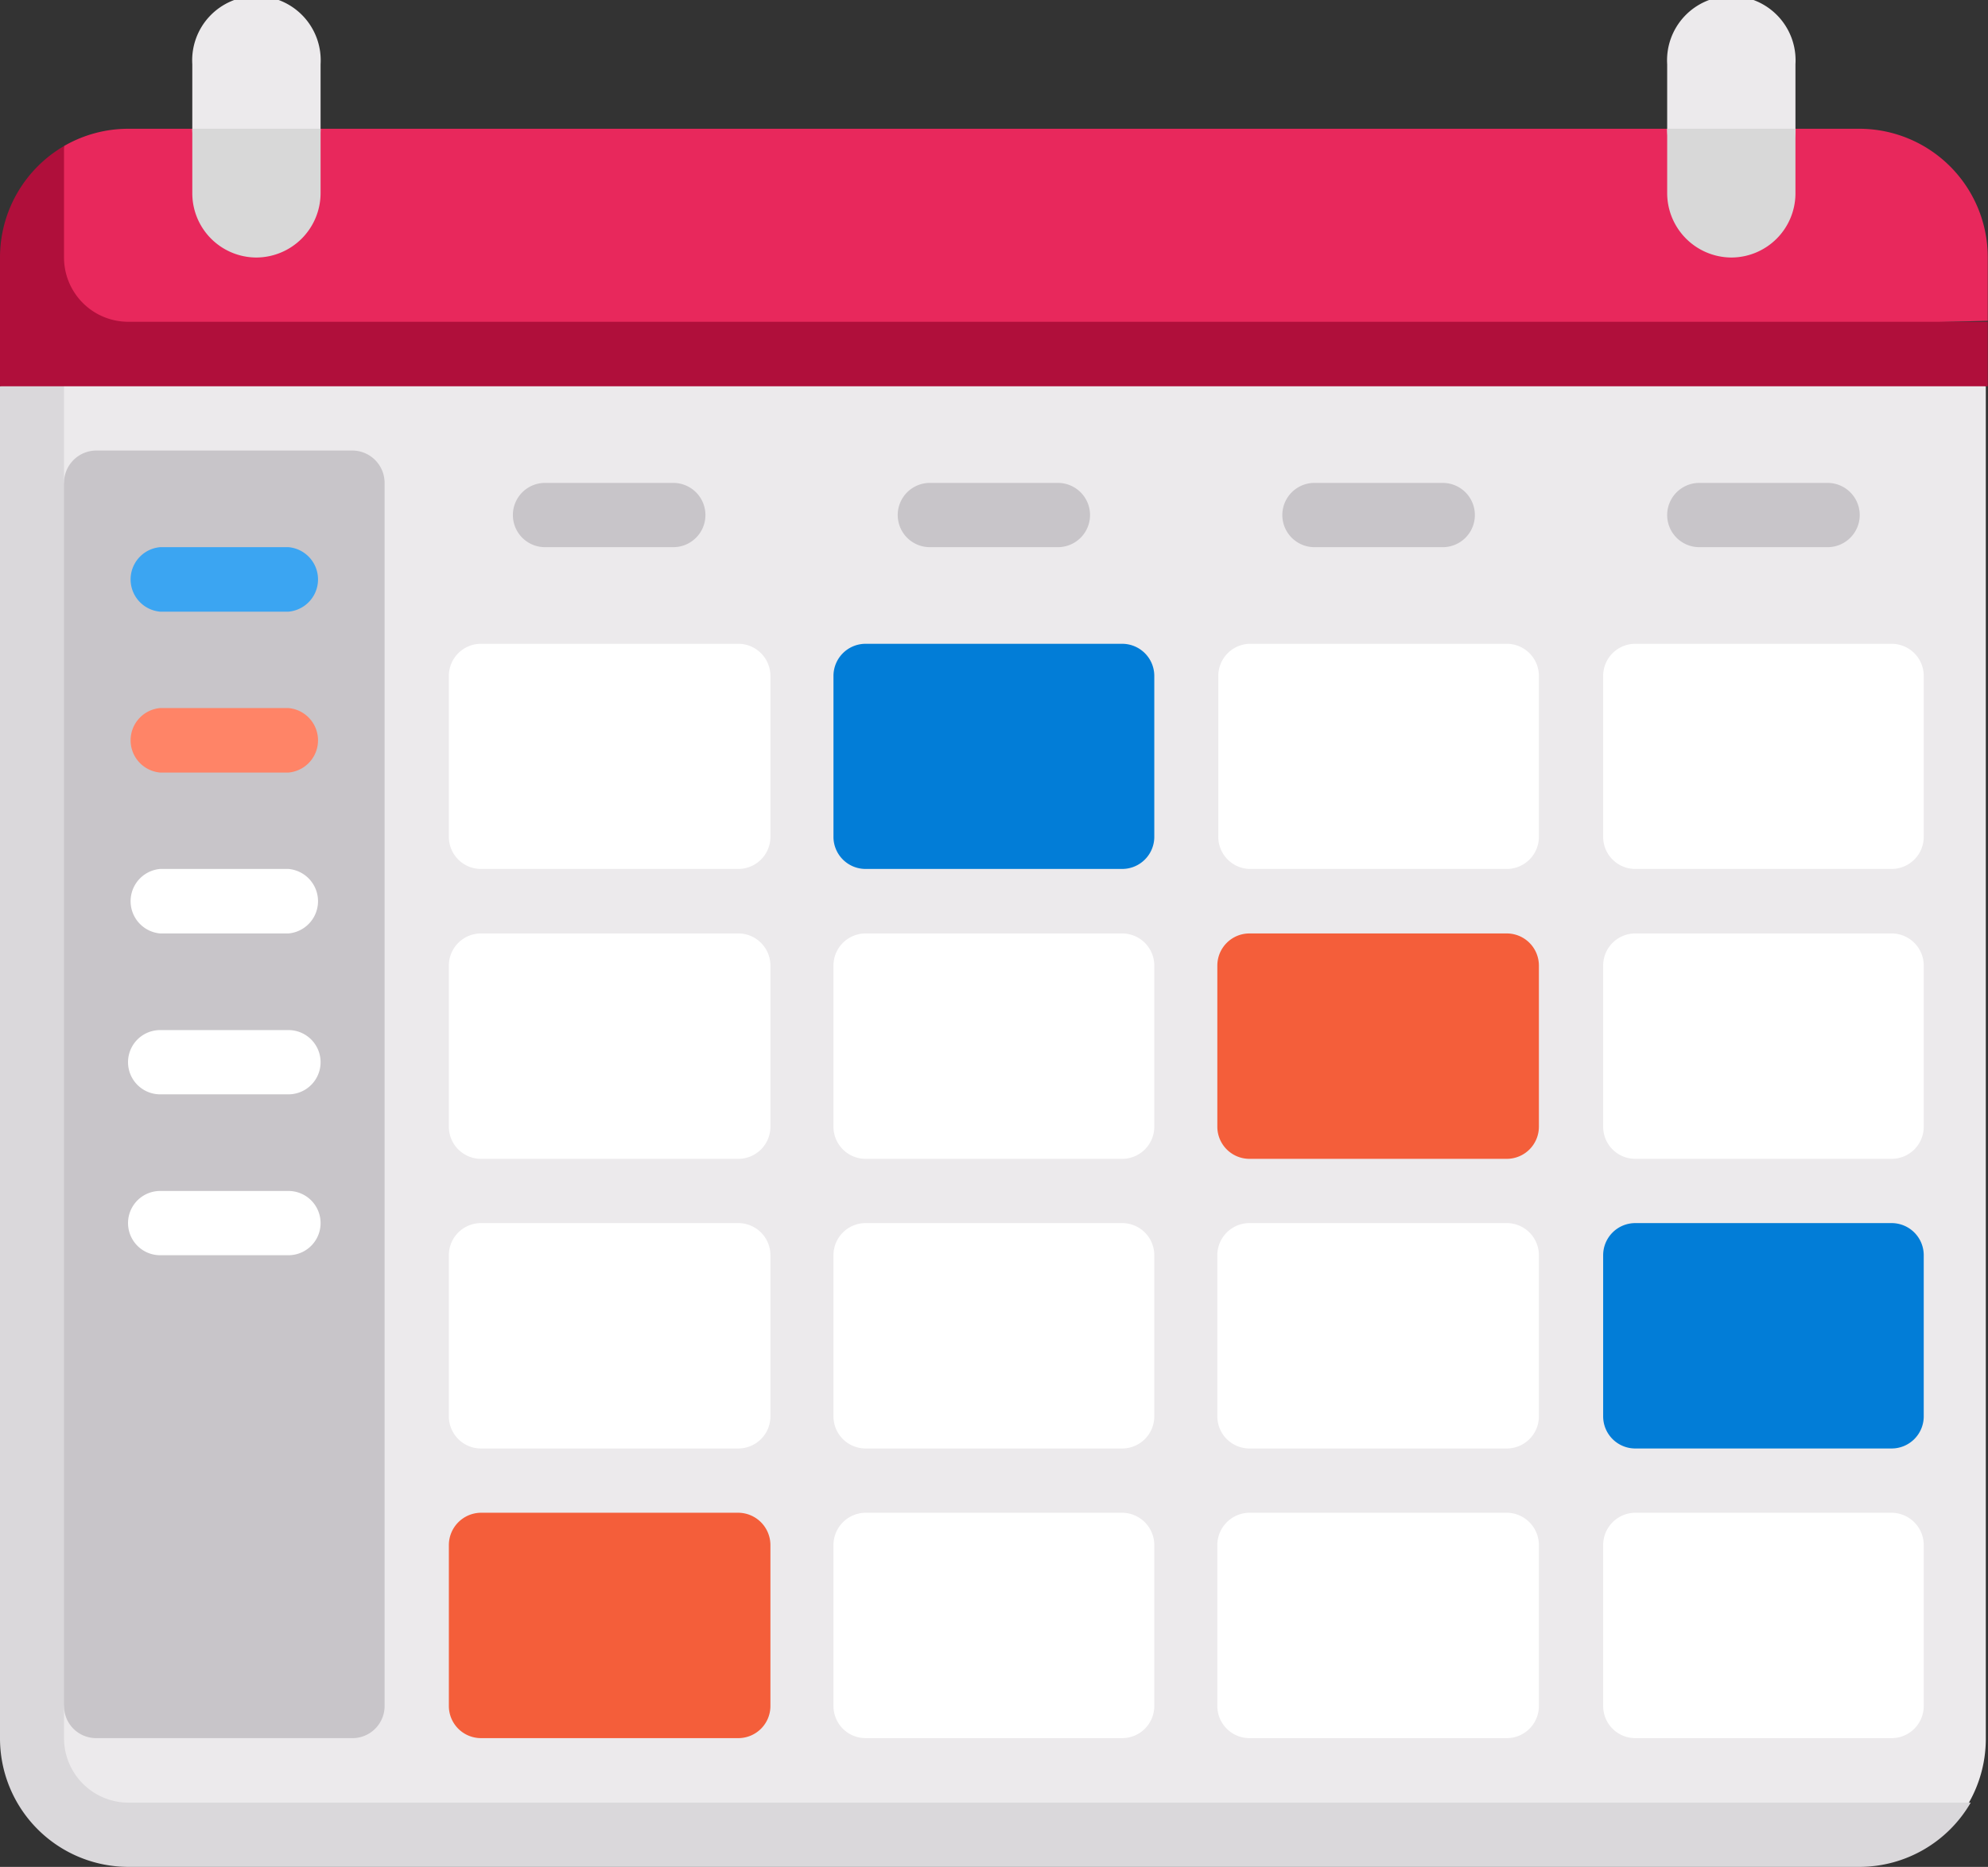
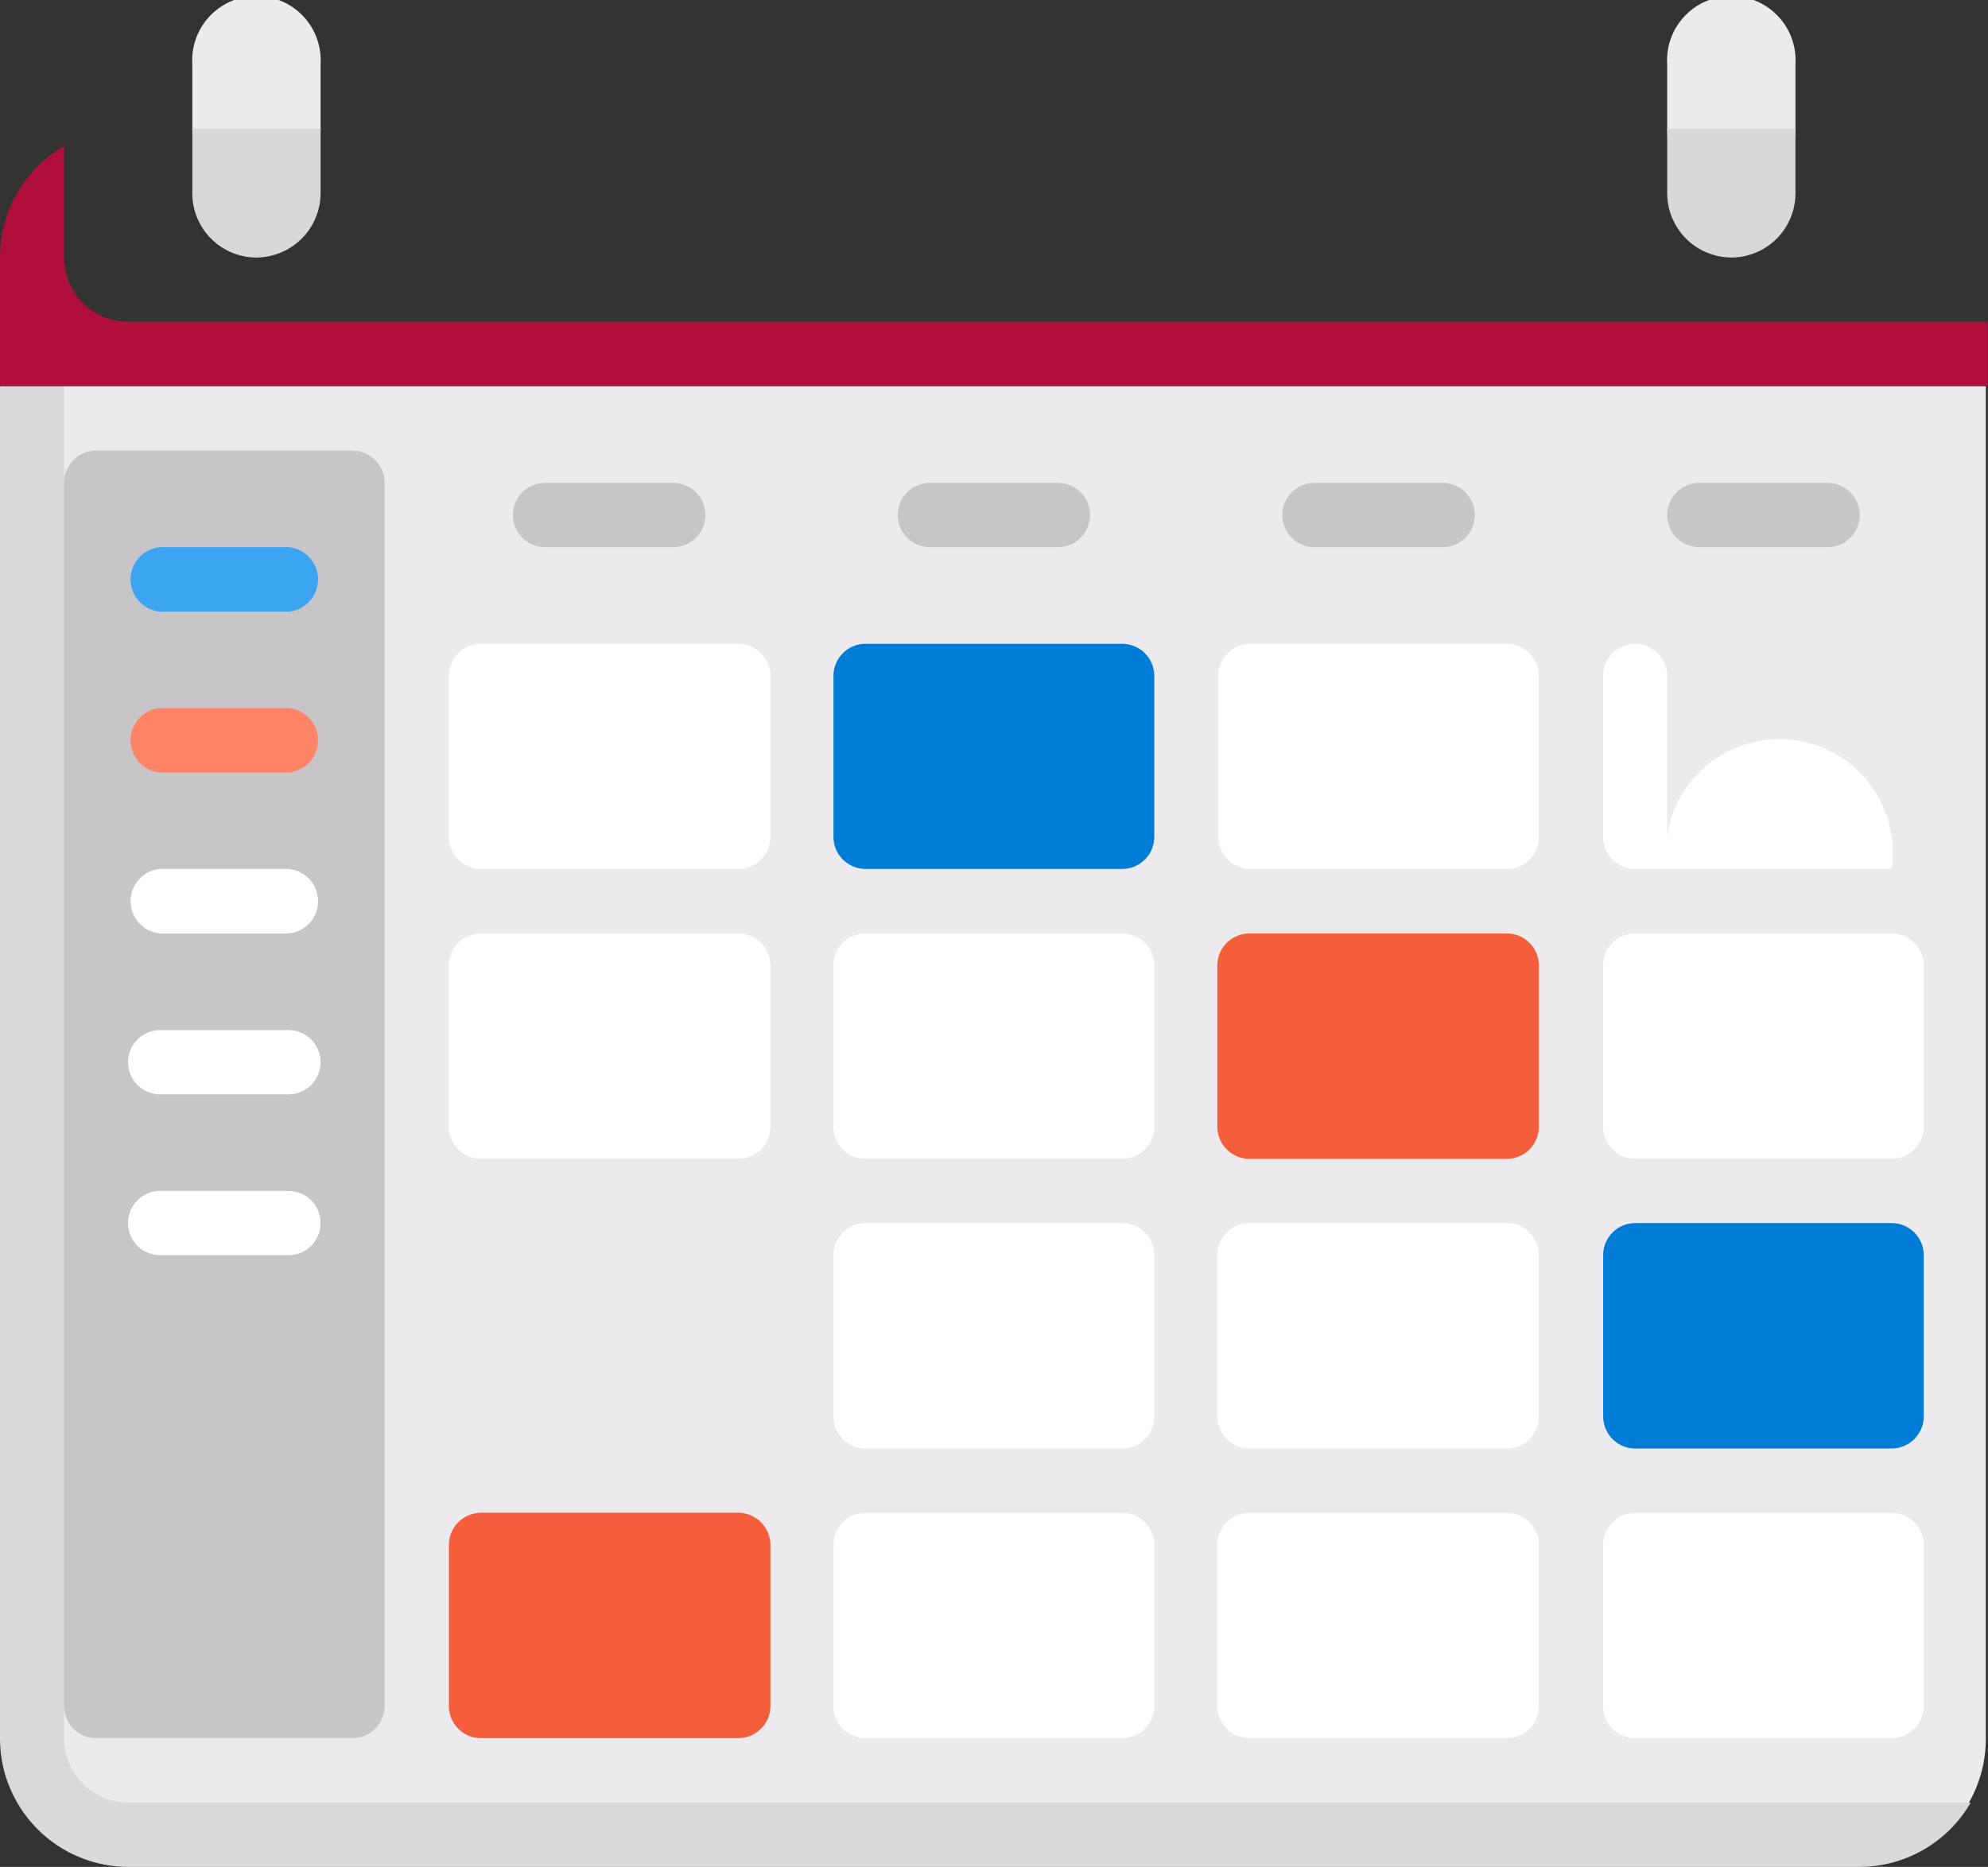
<svg xmlns="http://www.w3.org/2000/svg" viewBox="0 0 81.67 76.7">
  <rect x="0" y="0" width="81.67" height="76.7" fill="#333333" stroke="none" />
  <title>ic_menu_histori</title>
  <path d="M6,18.93v56a5.28,5.28,0,0,0,5.27,5.29h71l3.28-1.5a5.29,5.29,0,0,0,.7-2.65V20.52l-2.92-1.59Z" transform="translate(-4.67 -4.65)" style="fill:#eceaec" />
  <path d="M7.3,76.06V74.74l1.83-1.26V25.54L7.3,24.49V19.42l-2.63,1.1V76.06a5.28,5.28,0,0,0,5.27,5.29H81.06a5.29,5.29,0,0,0,4.57-2.64H9.94A2.65,2.65,0,0,1,7.3,76.06Z" transform="translate(-4.67 -4.65)" style="fill:#dad8db" />
-   <path d="M81.06,9.94H9.94a5.27,5.27,0,0,0-2.64.71L5.52,19.83l80.81-2V15.23A5.28,5.28,0,0,0,81.06,9.94Z" transform="translate(-4.67 -4.65)" style="fill:#e8285c" />
  <path d="M15.2,12.58a2.64,2.64,0,0,1-2.63-2.64V7.29a2.64,2.64,0,1,1,5.27,0V9.94A2.64,2.64,0,0,1,15.2,12.58Z" transform="translate(-4.67 -4.65)" style="fill:#eceaec" />
  <path d="M7.3,15.23V10.65a5.3,5.3,0,0,0-2.63,4.58v5.29H86.33V17.87H9.94A2.64,2.64,0,0,1,7.3,15.23Z" transform="translate(-4.67 -4.65)" style="fill:#b00f3b" />
  <path d="M15.2,15.23a2.64,2.64,0,0,1-2.63-2.65V9.94h5.27v2.64A2.65,2.65,0,0,1,15.2,15.23Z" transform="translate(-4.67 -4.65)" style="fill:#d8d8d8" />
  <path d="M75.8,12.58a2.64,2.64,0,0,1-2.64-2.64V7.29a2.64,2.64,0,1,1,5.27,0V9.94A2.64,2.64,0,0,1,75.8,12.58Z" transform="translate(-4.67 -4.65)" style="fill:#eceaec" />
  <path d="M75.8,15.23a2.65,2.65,0,0,1-2.64-2.65V9.94h5.27v2.64A2.64,2.64,0,0,1,75.8,15.23Z" transform="translate(-4.67 -4.65)" style="fill:#d8d8d8" />
  <path d="M8.62,76.06H19.16a1.32,1.32,0,0,0,1.31-1.32V24.49a1.33,1.33,0,0,0-1.31-1.33H8.62A1.33,1.33,0,0,0,7.3,24.49V74.74A1.32,1.32,0,0,0,8.62,76.06Z" transform="translate(-4.67 -4.65)" style="fill:#c8c5c9" />
  <path d="M32.33,27.13H27.06a1.32,1.32,0,0,1,0-2.64h5.27a1.32,1.32,0,0,1,0,2.64Z" transform="translate(-4.67 -4.65)" style="fill:#c8c5c9" />
  <path d="M48.13,27.13H42.87a1.32,1.32,0,1,1,0-2.64h5.26a1.32,1.32,0,0,1,0,2.64Z" transform="translate(-4.67 -4.65)" style="fill:#c8c5c9" />
  <path d="M63.94,27.13H58.67a1.32,1.32,0,0,1,0-2.64h5.27a1.32,1.32,0,1,1,0,2.64Z" transform="translate(-4.67 -4.65)" style="fill:#c8c5c9" />
  <path d="M79.75,27.13H74.48a1.32,1.32,0,0,1,0-2.64h5.27a1.32,1.32,0,0,1,0,2.64Z" transform="translate(-4.67 -4.65)" style="fill:#c8c5c9" />
  <path d="M16.52,29.78H11.25a1.33,1.33,0,0,1,0-2.65h5.27a1.33,1.33,0,0,1,0,2.65Z" transform="translate(-4.67 -4.65)" style="fill:#3ba5f2" />
  <path d="M16.52,36.39H11.25a1.33,1.33,0,0,1,0-2.65h5.27a1.33,1.33,0,0,1,0,2.65Z" transform="translate(-4.67 -4.65)" style="fill:#ff8467" />
  <path d="M16.52,43H11.25a1.33,1.33,0,0,1,0-2.65h5.27a1.33,1.33,0,0,1,0,2.65Z" transform="translate(-4.67 -4.65)" style="fill:#fff" />
  <path d="M16.52,49.61H11.25a1.32,1.32,0,0,1,0-2.64h5.27a1.32,1.32,0,0,1,0,2.64Z" transform="translate(-4.67 -4.65)" style="fill:#fff" />
  <path d="M16.52,56.22H11.25a1.32,1.32,0,0,1,0-2.64h5.27a1.32,1.32,0,0,1,0,2.64Z" transform="translate(-4.67 -4.65)" style="fill:#fff" />
  <path d="M35,40.35H24.42A1.32,1.32,0,0,1,23.11,39V32.42a1.32,1.32,0,0,1,1.31-1.32H35a1.32,1.32,0,0,1,1.32,1.32V39A1.32,1.32,0,0,1,35,40.35Z" transform="translate(-4.67 -4.65)" style="fill:#fff" />
  <path d="M35,52.26H24.42a1.32,1.32,0,0,1-1.31-1.33V44.32A1.32,1.32,0,0,1,24.42,43H35a1.32,1.32,0,0,1,1.32,1.32v6.61A1.32,1.32,0,0,1,35,52.26Z" transform="translate(-4.67 -4.65)" style="fill:#fff" />
-   <path d="M35,64.16H24.42a1.32,1.32,0,0,1-1.31-1.32V56.22a1.32,1.32,0,0,1,1.31-1.32H35a1.32,1.32,0,0,1,1.32,1.32v6.62A1.32,1.32,0,0,1,35,64.16Z" transform="translate(-4.67 -4.65)" style="fill:#fff" />
  <path d="M35,76.06H24.43a1.32,1.32,0,0,1-1.32-1.32V68.13a1.33,1.33,0,0,1,1.32-1.33H35a1.33,1.33,0,0,1,1.32,1.33v6.61A1.32,1.32,0,0,1,35,76.06Z" transform="translate(-4.67 -4.65)" style="fill:#f45e3a" />
  <path d="M50.77,40.35H40.23A1.32,1.32,0,0,1,38.91,39V32.42a1.32,1.32,0,0,1,1.32-1.32H50.77a1.32,1.32,0,0,1,1.32,1.32V39A1.32,1.32,0,0,1,50.77,40.35Z" transform="translate(-4.67 -4.65)" style="fill:#027dd7" />
  <path d="M50.77,52.26H40.23a1.32,1.32,0,0,1-1.32-1.33V44.32A1.32,1.32,0,0,1,40.23,43H50.77a1.32,1.32,0,0,1,1.32,1.32v6.61A1.32,1.32,0,0,1,50.77,52.26Z" transform="translate(-4.67 -4.65)" style="fill:#fff" />
  <path d="M50.77,76.06H40.23a1.32,1.32,0,0,1-1.32-1.32V68.13a1.33,1.33,0,0,1,1.32-1.33H50.77a1.33,1.33,0,0,1,1.32,1.33v6.61A1.32,1.32,0,0,1,50.77,76.06Z" transform="translate(-4.67 -4.65)" style="fill:#fff" />
  <path d="M66.58,40.35H56A1.32,1.32,0,0,1,54.72,39V32.42A1.32,1.32,0,0,1,56,31.1H66.58a1.32,1.32,0,0,1,1.31,1.32V39A1.32,1.32,0,0,1,66.58,40.35Z" transform="translate(-4.67 -4.65)" style="fill:#fff" />
  <path d="M66.58,52.26H56a1.32,1.32,0,0,1-1.32-1.33V44.32A1.32,1.32,0,0,1,56,43H66.58a1.32,1.32,0,0,1,1.31,1.32v6.61A1.32,1.32,0,0,1,66.58,52.26Z" transform="translate(-4.67 -4.65)" style="fill:#f45e3a" />
  <path d="M66.58,64.16H56a1.32,1.32,0,0,1-1.32-1.32V56.22A1.32,1.32,0,0,1,56,54.9H66.58a1.32,1.32,0,0,1,1.31,1.32v6.62A1.32,1.32,0,0,1,66.58,64.16Z" transform="translate(-4.67 -4.65)" style="fill:#fff" />
  <path d="M50.77,64.16H40.23a1.32,1.32,0,0,1-1.32-1.32V56.22a1.32,1.32,0,0,1,1.32-1.32H50.77a1.32,1.32,0,0,1,1.32,1.32v6.62A1.32,1.32,0,0,1,50.77,64.16Z" transform="translate(-4.67 -4.65)" style="fill:#fff" />
  <path d="M66.58,76.06H56a1.32,1.32,0,0,1-1.32-1.32V68.13A1.33,1.33,0,0,1,56,66.8H66.58a1.33,1.33,0,0,1,1.31,1.33v6.61A1.32,1.32,0,0,1,66.58,76.06Z" transform="translate(-4.67 -4.65)" style="fill:#fff" />
-   <path d="M82.38,40.35H71.84A1.32,1.32,0,0,1,70.53,39V32.42a1.32,1.32,0,0,1,1.31-1.32H82.38a1.32,1.32,0,0,1,1.32,1.32V39A1.32,1.32,0,0,1,82.38,40.35Z" transform="translate(-4.67 -4.65)" style="fill:#fff" />
+   <path d="M82.38,40.35H71.84A1.32,1.32,0,0,1,70.53,39V32.42a1.32,1.32,0,0,1,1.31-1.32a1.32,1.32,0,0,1,1.32,1.32V39A1.32,1.32,0,0,1,82.38,40.35Z" transform="translate(-4.67 -4.65)" style="fill:#fff" />
  <path d="M82.38,52.26H71.84a1.32,1.32,0,0,1-1.31-1.33V44.32A1.32,1.32,0,0,1,71.84,43H82.38a1.32,1.32,0,0,1,1.32,1.32v6.61A1.32,1.32,0,0,1,82.38,52.26Z" transform="translate(-4.67 -4.65)" style="fill:#fff" />
  <path d="M82.38,64.16H71.84a1.32,1.32,0,0,1-1.31-1.32V56.22a1.32,1.32,0,0,1,1.31-1.32H82.38a1.32,1.32,0,0,1,1.32,1.32v6.62A1.32,1.32,0,0,1,82.38,64.16Z" transform="translate(-4.67 -4.65)" style="fill:#027dd7" />
  <path d="M82.38,76.06H71.84a1.32,1.32,0,0,1-1.31-1.32V68.13a1.33,1.33,0,0,1,1.31-1.33H82.38a1.33,1.33,0,0,1,1.32,1.33v6.61A1.32,1.32,0,0,1,82.38,76.06Z" transform="translate(-4.67 -4.65)" style="fill:#fff" />
</svg>